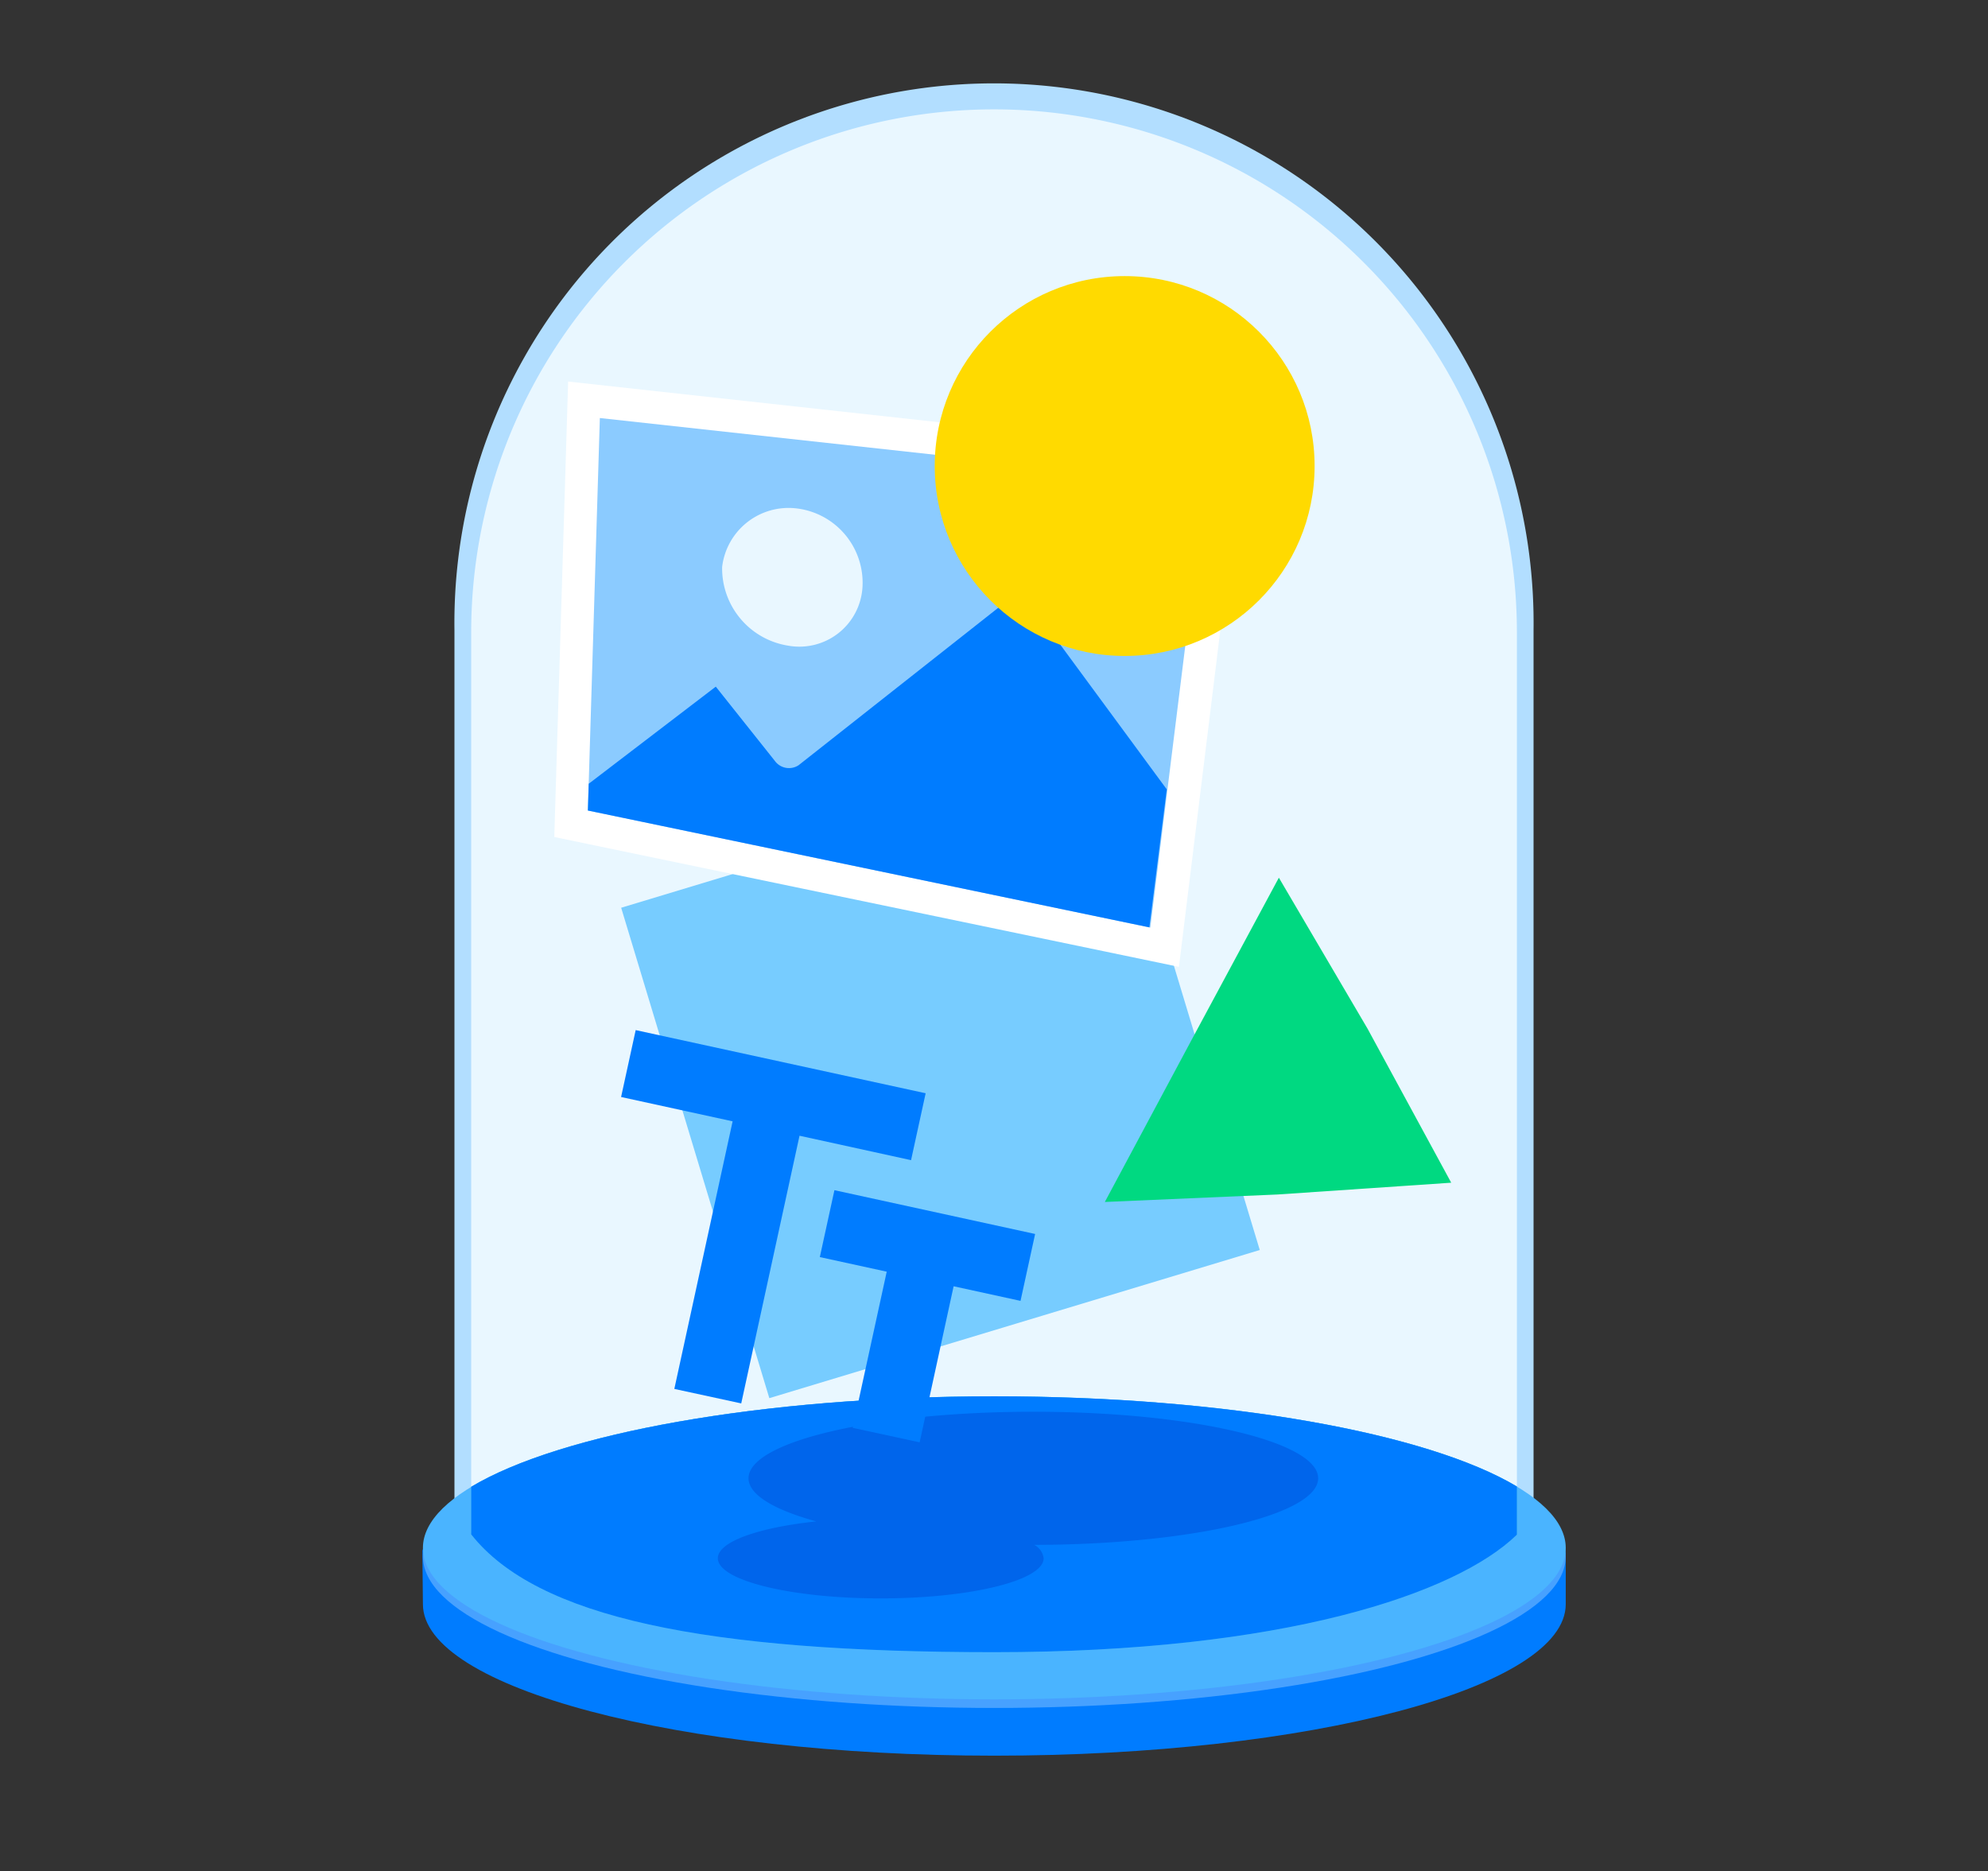
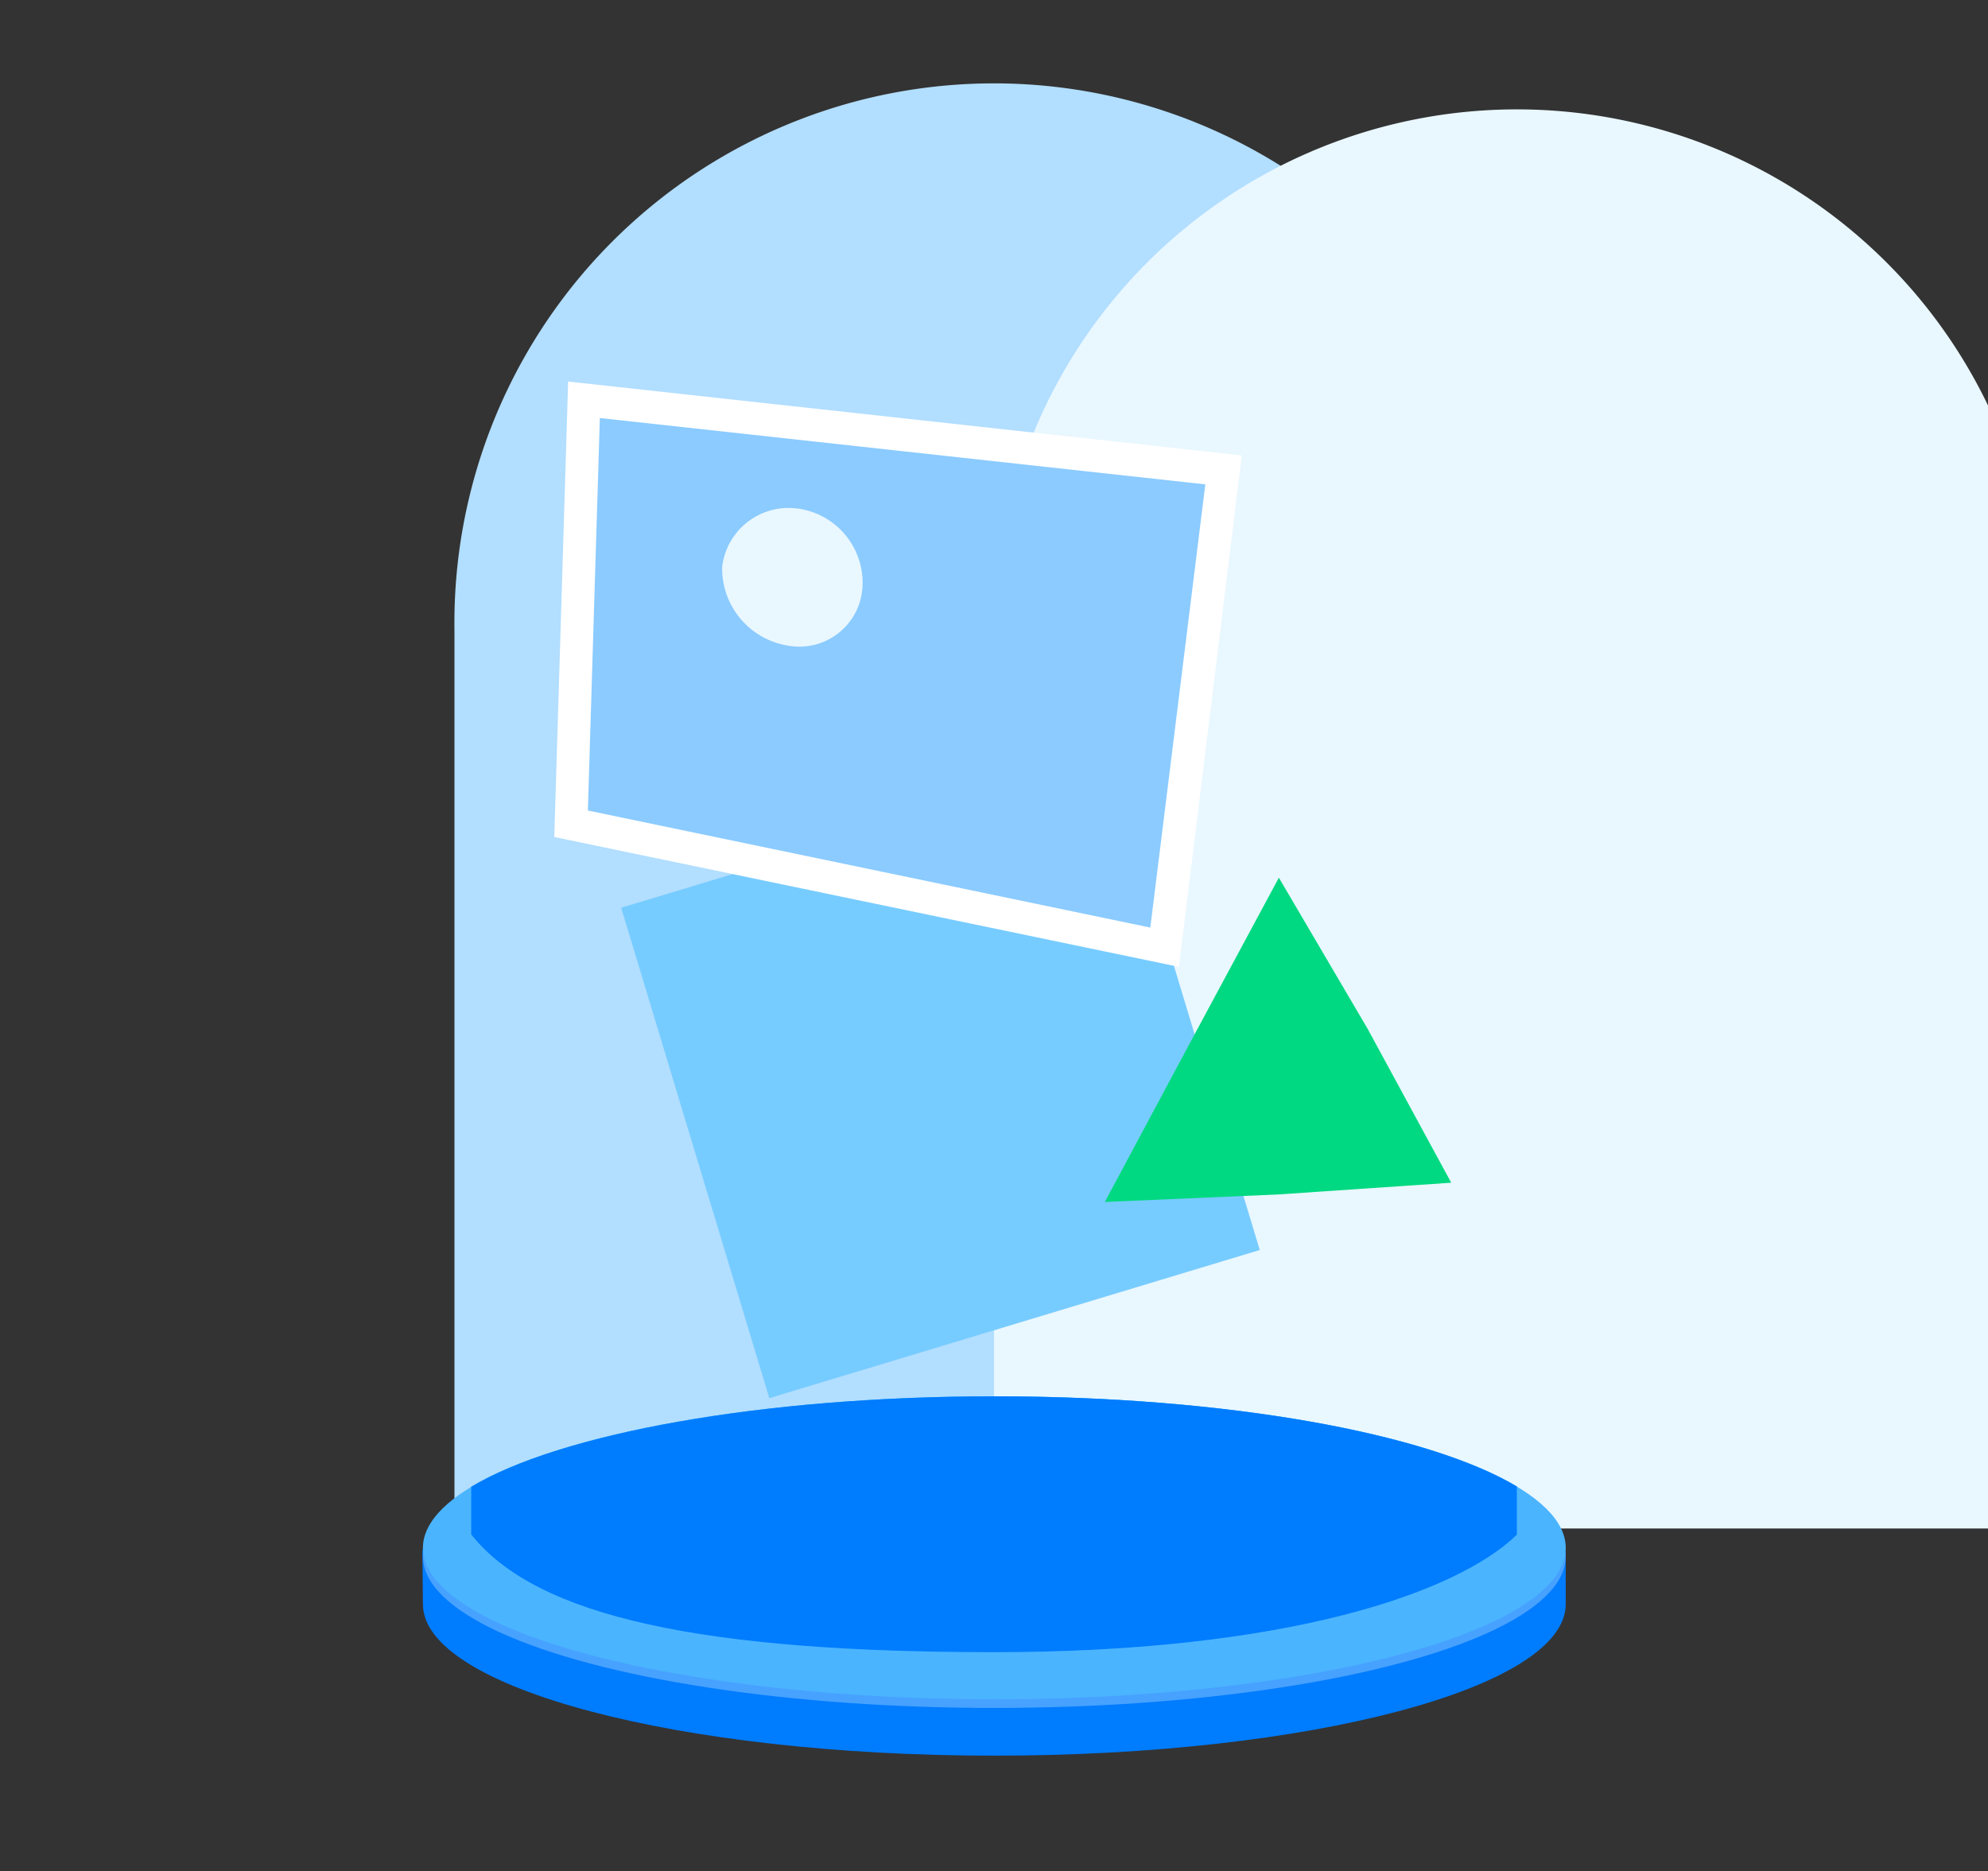
<svg xmlns="http://www.w3.org/2000/svg" id="Layer_1" data-name="Layer 1" viewBox="0 0 212.47 200">
  <rect x="0" y="0" width="212.47" height="200" fill="#333333" stroke="none" />
  <defs>
    <style>.cls-1{fill:#b2deff;}.cls-2{fill:#e9f7ff;}.cls-3{fill:#007cff;}.cls-4{fill:#47a1ff;}.cls-5{fill:#4ab4ff;}.cls-6{fill:#55c7ec;}.cls-7{fill:#0065eb;}.cls-8{fill:#7cf;}.cls-9{fill:#71c4ff;}.cls-10{fill:#fff;}.cls-11{fill:#8bcbff;}.cls-12{fill:#00d981;}.cls-13{fill:#ffda00;}</style>
  </defs>
  <path class="cls-1" d="M163.9,166.19c-6.73,6.56-25.81,13-57.66,13s-50.45-3.82-57.67-13V67.34a57.67,57.67,0,1,1,115.33,0v98.85Z" />
-   <path class="cls-2" d="M162.12,163.37c-6.52,6.34-25,12.56-55.88,12.56s-48.88-3.7-55.88-12.56V67.57a55.88,55.88,0,0,1,111.76,0v95.8Z" />
+   <path class="cls-2" d="M162.12,163.37c-6.52,6.34-25,12.56-55.88,12.56V67.57a55.88,55.88,0,0,1,111.76,0v95.8Z" />
  <path class="cls-3" d="M167.34,171.46c0,8.94-27.35,16.19-61.07,16.19S45.2,180.4,45.2,171.46c0-.42-.06-5.71-.06-5.71,2.39-8.36,29-3.39,61.13-3.39,31.46,0,57.73-4.43,61.07,3.68Z" />
  <ellipse class="cls-4" cx="106.27" cy="166.36" rx="61.07" ry="16.19" />
  <ellipse class="cls-5" cx="106.27" cy="165.44" rx="61.07" ry="16.19" />
  <path class="cls-6" d="M106.24,176.59c30.86,0,49.36-6.21,55.88-12.56v-5.15c-9.5-5.68-30.93-9.64-55.85-9.64s-46.45,4-55.91,9.67V164C57.36,172.89,75.38,176.59,106.24,176.59Z" />
  <path class="cls-3" d="M106.24,176.59c30.86,0,49.36-6.21,55.88-12.56v-5.15c-9.5-5.68-30.93-9.64-55.85-9.64s-46.45,4-55.91,9.67V164C57.36,172.89,75.38,176.59,106.24,176.59Z" />
-   <path class="cls-7" d="M140.88,158c0-3.93-13.62-7.11-30.42-7.11S80,154.06,80,158c0,1.76,2.73,3.37,7.24,4.61-6.19.66-10.52,2.17-10.52,3.94,0,2.37,7.8,4.29,17.41,4.29s17.41-1.92,17.41-4.29a1.88,1.88,0,0,0-1-1.43C127.33,165.09,140.88,161.91,140.88,158Z" />
  <rect class="cls-8" x="72.59" y="88.18" width="54.6" height="54.6" transform="matrix(0.96, -0.29, 0.29, 0.96, -28.87, 33.42)" />
  <polygon class="cls-9" points="64.11 44.68 128.82 51.77 122.94 99.14 62.83 86.63 64.11 44.68" />
  <path class="cls-10" d="M126,103.34,59.24,89.46l1.48-48.68,72,7.9ZM66.41,83.81l53.52,11.13,5-40.07-57.42-6.3Z" />
  <polygon class="cls-11" points="64.11 44.68 128.82 51.77 122.94 99.14 62.83 86.63 64.11 44.68" />
  <path class="cls-2" d="M85.13,54.34a8,8,0,0,1,7.05,8.4,6.76,6.76,0,0,1-8,6.26,8.36,8.36,0,0,1-7-8.41A7.15,7.15,0,0,1,85.13,54.34Z" />
-   <path class="cls-3" d="M122.94,99.14,62.83,86.63l.09-2.86L76.5,73.39l6.3,7.92a1.87,1.87,0,0,0,2.55.48l23.7-18.69L124.7,84.37l-1.86,14.75Z" />
  <polygon class="cls-12" points="155.1 126.41 136.54 127.67 118.08 128.47 127.34 111.17 136.68 93.81 146.16 109.95 155.1 126.41" />
-   <path class="cls-3" d="M67.94,110.1l-1.56,7.15,11.92,2.6-6.23,28.6L79.22,150l6.23-28.61L97.37,124l1.56-7.15Zm42.69,21.79-21.45-4.68-1.56,7.15,7.15,1.56-3.64,16.69,7.16,1.55,3.63-16.68,7.15,1.56Z" />
-   <circle class="cls-13" cx="120.2" cy="49.81" r="20.3" />
</svg>